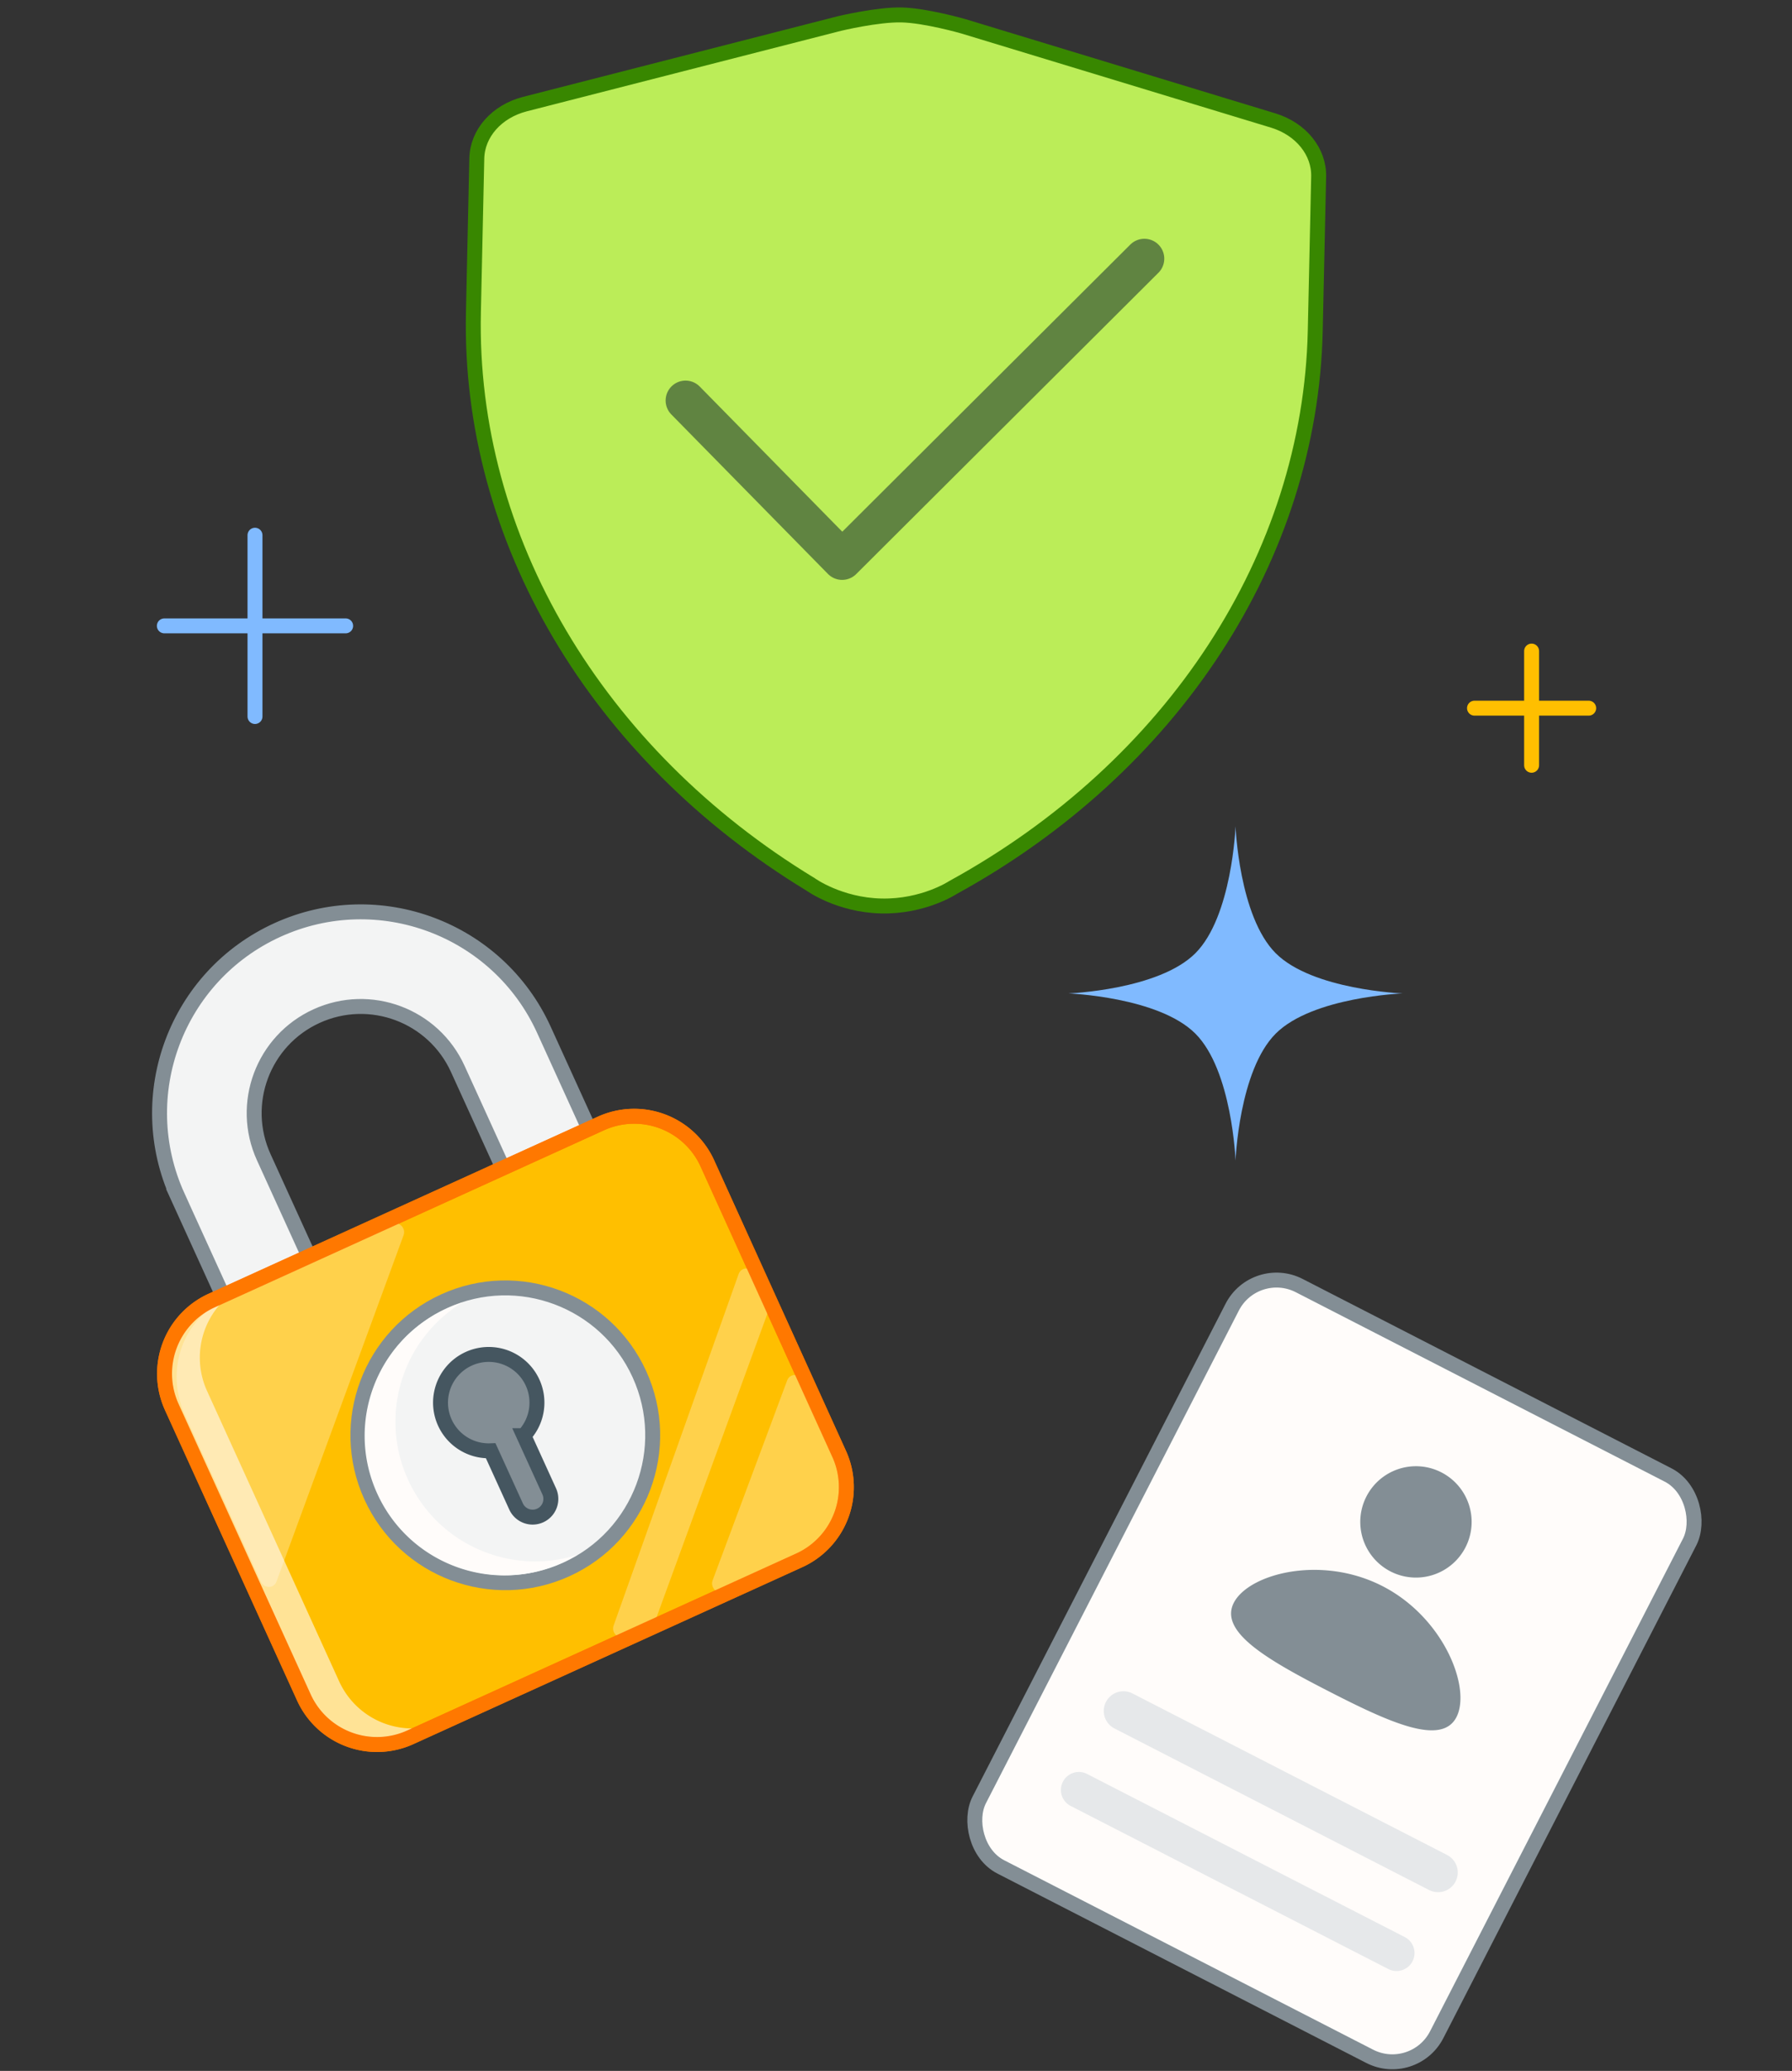
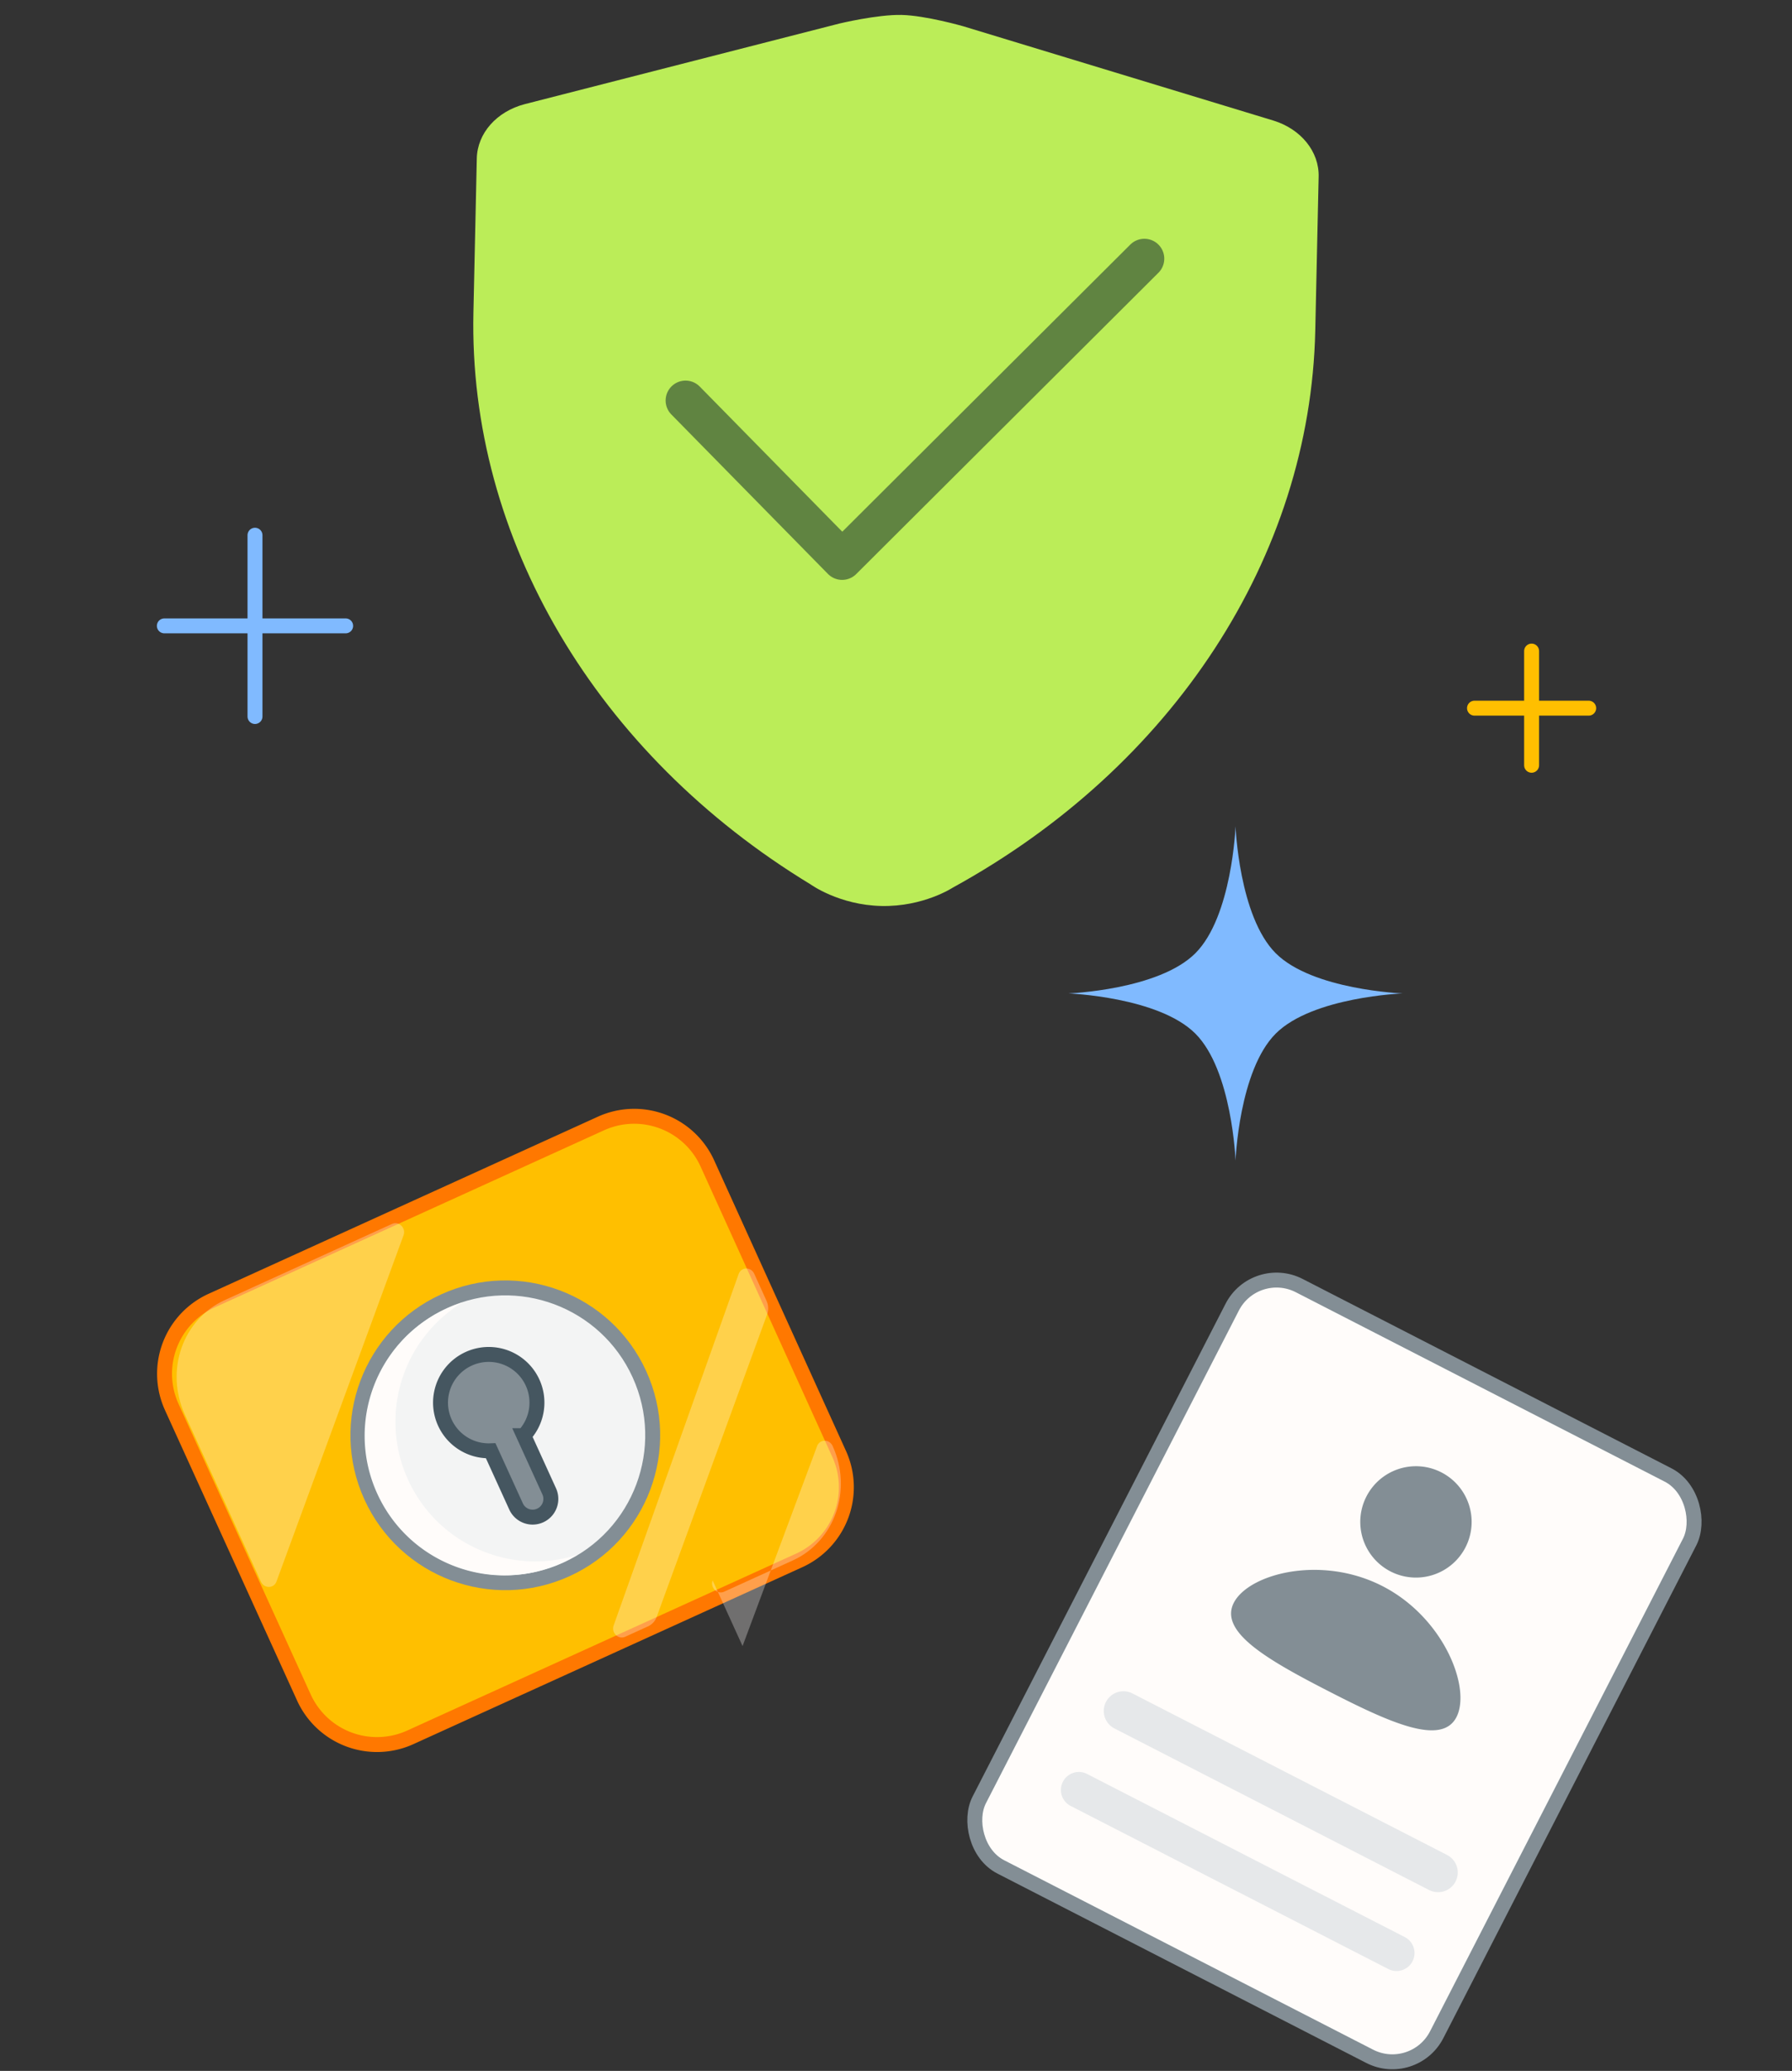
<svg xmlns="http://www.w3.org/2000/svg" width="180" height="208" fill="none">
  <rect width="100%" height="100%" fill="#333333" stroke="none" />
  <g clip-path="url(#clip0_10954_11898)">
    <path d="M124.106 82.993s.343 9.057 4.036 12.75c3.692 3.693 12.75 4.036 12.75 4.036s-9.058.342-12.75 4.035c-3.693 3.693-4.036 12.75-4.036 12.75s-.343-9.057-4.036-12.75c-3.693-3.693-12.75-4.035-12.75-4.035s9.057-.343 12.75-4.036c3.693-3.693 4.036-12.75 4.036-12.75z" fill="#80BAFF" />
    <path d="M153.844 65.393v11.469m5.734-5.735h-11.469" stroke="#FFBF00" stroke-width="1.5" stroke-linecap="round" stroke-linejoin="round" />
    <path d="M25.613 53.756v18.21m9.106-9.105H16.508" stroke="#80BAFF" stroke-width="1.5" stroke-linecap="round" stroke-linejoin="round" />
-     <path fill-rule="evenodd" clip-rule="evenodd" d="M17.848 120.172c-4.625-10.157-.141-22.14 10.016-26.766 10.157-4.625 22.14-.14 26.765 10.016l4.58 10.06c4.626 10.156.142 22.14-10.015 26.765s-22.14.141-26.765-10.016l-4.581-10.059zm13.954-18.118c-5.382 2.45-7.757 8.799-5.307 14.18l4.58 10.059c2.451 5.381 8.8 7.757 14.181 5.307 5.381-2.451 7.757-8.8 5.307-14.181l-4.581-10.059c-2.45-5.381-8.8-7.757-14.18-5.306z" fill="#F3F4F4" />
-     <path clip-rule="evenodd" d="M17.848 120.172c-4.625-10.157-.141-22.14 10.016-26.766 10.157-4.625 22.14-.14 26.765 10.016l4.58 10.06c4.626 10.156.142 22.14-10.015 26.765s-22.14.141-26.765-10.016l-4.581-10.059zm13.954-18.118c-5.382 2.45-7.757 8.799-5.307 14.18l4.58 10.059c2.451 5.381 8.8 7.757 14.181 5.307 5.381-2.451 7.757-8.8 5.307-14.181l-4.581-10.059c-2.45-5.381-8.8-7.757-14.18-5.306z" stroke="#838E95" stroke-width="1.5" />
    <path d="M17.254 141.316a8.073 8.073 0 014.005-10.692l39.1-17.787a8.073 8.073 0 0110.696 4.015l13.238 29.179a8.074 8.074 0 01-4.01 10.685l-39.068 17.773a8.073 8.073 0 01-10.692-4.005l-13.27-29.168z" fill="#FFBF00" />
    <path d="M17.254 141.322a8.072 8.072 0 014.005-10.691l39.1-17.787a8.072 8.072 0 0110.696 4.015l13.238 29.179a8.074 8.074 0 01-4.01 10.685l-39.068 17.773a8.074 8.074 0 01-10.692-4.006l-13.27-29.168z" stroke="#FF7800" stroke-width="1.5" stroke-miterlimit="10" stroke-linecap="round" stroke-linejoin="round" />
-     <path opacity=".6" d="M21.26 130.623a8.073 8.073 0 00-4.006 10.692l13.269 29.168a8.072 8.072 0 0010.692 4.005l3.542-1.611a8.074 8.074 0 01-10.692-4.006l-13.269-29.168a8.074 8.074 0 014.006-10.692l-3.543 1.612z" fill="#FFFCFA" />
-     <path d="M22.569 130.584c-4.225 1.924-6.017 7.072-4 11.498l7.641 16.781c.322.708 1.297.699 1.56-.014l12.767-34.784c.267-.727-.471-1.449-1.159-1.136l-16.81 7.655zm42.528 32.763c.398-.181.706-.518.86-.938l11.098-30.395c.16-.437.138-.929-.06-1.362l-1.237-2.72c-.324-.711-1.306-.697-1.563.023l-12.56 35.312c-.258.725.478 1.439 1.162 1.127l2.3-1.047zm6.483-4.619c-.27.726.468 1.453 1.158 1.139l6.895-3.14c4.226-1.924 6.017-7.072 4.001-11.498l-3.006-6.601c-.321-.705-1.293-.699-1.557.01l-7.49 20.09z" opacity=".3" fill="#FFFCFA" />
-     <path d="M17.254 141.316a8.073 8.073 0 014.005-10.692l39.1-17.787a8.073 8.073 0 0110.696 4.015l13.238 29.179a8.074 8.074 0 01-4.01 10.685l-39.068 17.773a8.073 8.073 0 01-10.692-4.005l-13.27-29.168z" stroke="#FF7800" stroke-width="1.5" stroke-miterlimit="10" stroke-linecap="round" stroke-linejoin="round" />
+     <path d="M22.569 130.584c-4.225 1.924-6.017 7.072-4 11.498l7.641 16.781c.322.708 1.297.699 1.56-.014l12.767-34.784c.267-.727-.471-1.449-1.159-1.136l-16.81 7.655zm42.528 32.763c.398-.181.706-.518.86-.938l11.098-30.395c.16-.437.138-.929-.06-1.362l-1.237-2.72c-.324-.711-1.306-.697-1.563.023l-12.56 35.312c-.258.725.478 1.439 1.162 1.127l2.3-1.047zm6.483-4.619c-.27.726.468 1.453 1.158 1.139l6.895-3.14c4.226-1.924 6.017-7.072 4.001-11.498c-.321-.705-1.293-.699-1.557.01l-7.49 20.09z" opacity=".3" fill="#FFFCFA" />
    <circle cx="50.756" cy="144.16" r="14.802" transform="rotate(-24.462 50.756 144.16)" fill="#F3F4F4" />
    <circle cx="50.756" cy="144.16" r="14.802" transform="rotate(-24.462 50.756 144.16)" stroke="#838E95" stroke-width="1.5" stroke-miterlimit="10" stroke-linecap="round" stroke-linejoin="round" />
    <path d="M46.436 130.828c-5.975 3.638-8.425 11.25-5.456 17.777 2.97 6.526 10.316 9.681 16.983 7.569-.478.291-.98.557-1.502.795-7.05 3.207-15.364.092-18.572-6.958-3.207-7.05-.092-15.365 6.958-18.572a14.31 14.31 0 011.59-.611z" fill="#FFFCFA" />
    <path d="M52.619 144.197a4.842 4.842 0 00-5.53-7.726 4.84 4.84 0 002.201 9.243l2.547 5.593a1.829 1.829 0 003.33-1.516l-2.548-5.594z" fill="#838E95" />
    <path d="M52.619 144.197a4.842 4.842 0 00-5.53-7.726 4.84 4.84 0 002.201 9.243l2.547 5.593a1.829 1.829 0 003.33-1.516l-2.548-5.594z" stroke="#455660" stroke-width="1.5" />
    <rect x="126.055" y="126.839" width="51.648" height="65.632" rx="5" transform="rotate(27.176 126.055 126.839)" fill="#FFFCFA" />
    <path d="M111.088 170.942a1.978 1.978 0 012.663-.856l31.601 16.224a1.977 1.977 0 11-1.807 3.519l-31.601-16.225a1.978 1.978 0 01-.856-2.662zm-4.323 8.014a1.805 1.805 0 012.43-.782l31.908 16.382a1.805 1.805 0 11-1.649 3.212l-31.908-16.381a1.805 1.805 0 01-.781-2.431z" fill="#E6E8EA" />
    <path d="M146.296 172.463c-1.496 2.915-6.67.571-12.845-2.6-6.176-3.17-11.016-5.967-9.52-8.882 1.497-2.914 8.762-4.843 14.938-1.672 6.176 3.171 8.923 10.24 7.427 13.154zm.907-17.051a5.592 5.592 0 11-9.95-5.108 5.592 5.592 0 019.95 5.108z" fill="#838E95" />
    <rect x="126.055" y="126.839" width="51.648" height="65.632" rx="5" transform="rotate(27.176 126.055 126.839)" stroke="#838E95" stroke-width="1.5" />
    <path d="M47.893 15.915c.056-2.54 2.003-4.725 4.82-5.456l31.59-8.092s3.819-.92 6.252-.867c2.433.054 6.208 1.14 6.208 1.14l31.153 9.472c2.763.853 4.612 3.122 4.537 5.662l-.34 15.442c-.499 22.723-14.321 43.818-36.4 55.93 0 0-2.945 1.944-7.187 1.85-4.24-.093-7.097-2.163-7.097-2.163C59.922 75.772 47.054 54.085 47.553 31.39l.34-15.475z" fill="#BBED58" />
-     <path d="M47.893 15.915c.056-2.54 2.003-4.725 4.82-5.456l31.59-8.092s3.819-.92 6.252-.867c2.433.054 6.208 1.14 6.208 1.14l31.153 9.472c2.763.853 4.612 3.122 4.537 5.662l-.34 15.442c-.499 22.723-14.321 43.818-36.4 55.93 0 0-2.945 1.944-7.187 1.85-4.24-.093-7.097-2.163-7.097-2.163C59.922 75.772 47.054 54.085 47.553 31.39l.34-15.475z" stroke="#388700" stroke-width="1.5" />
    <path opacity=".5" d="M68.86 40.227l15.73 16.016 30.357-30.262" stroke="#071D2B" stroke-width="4" stroke-linecap="round" stroke-linejoin="round" />
  </g>
  <defs>
    <clipPath id="clip0_10954_11898">
      <path fill="#fff" d="M0 0h180v208H0z" />
    </clipPath>
  </defs>
</svg>